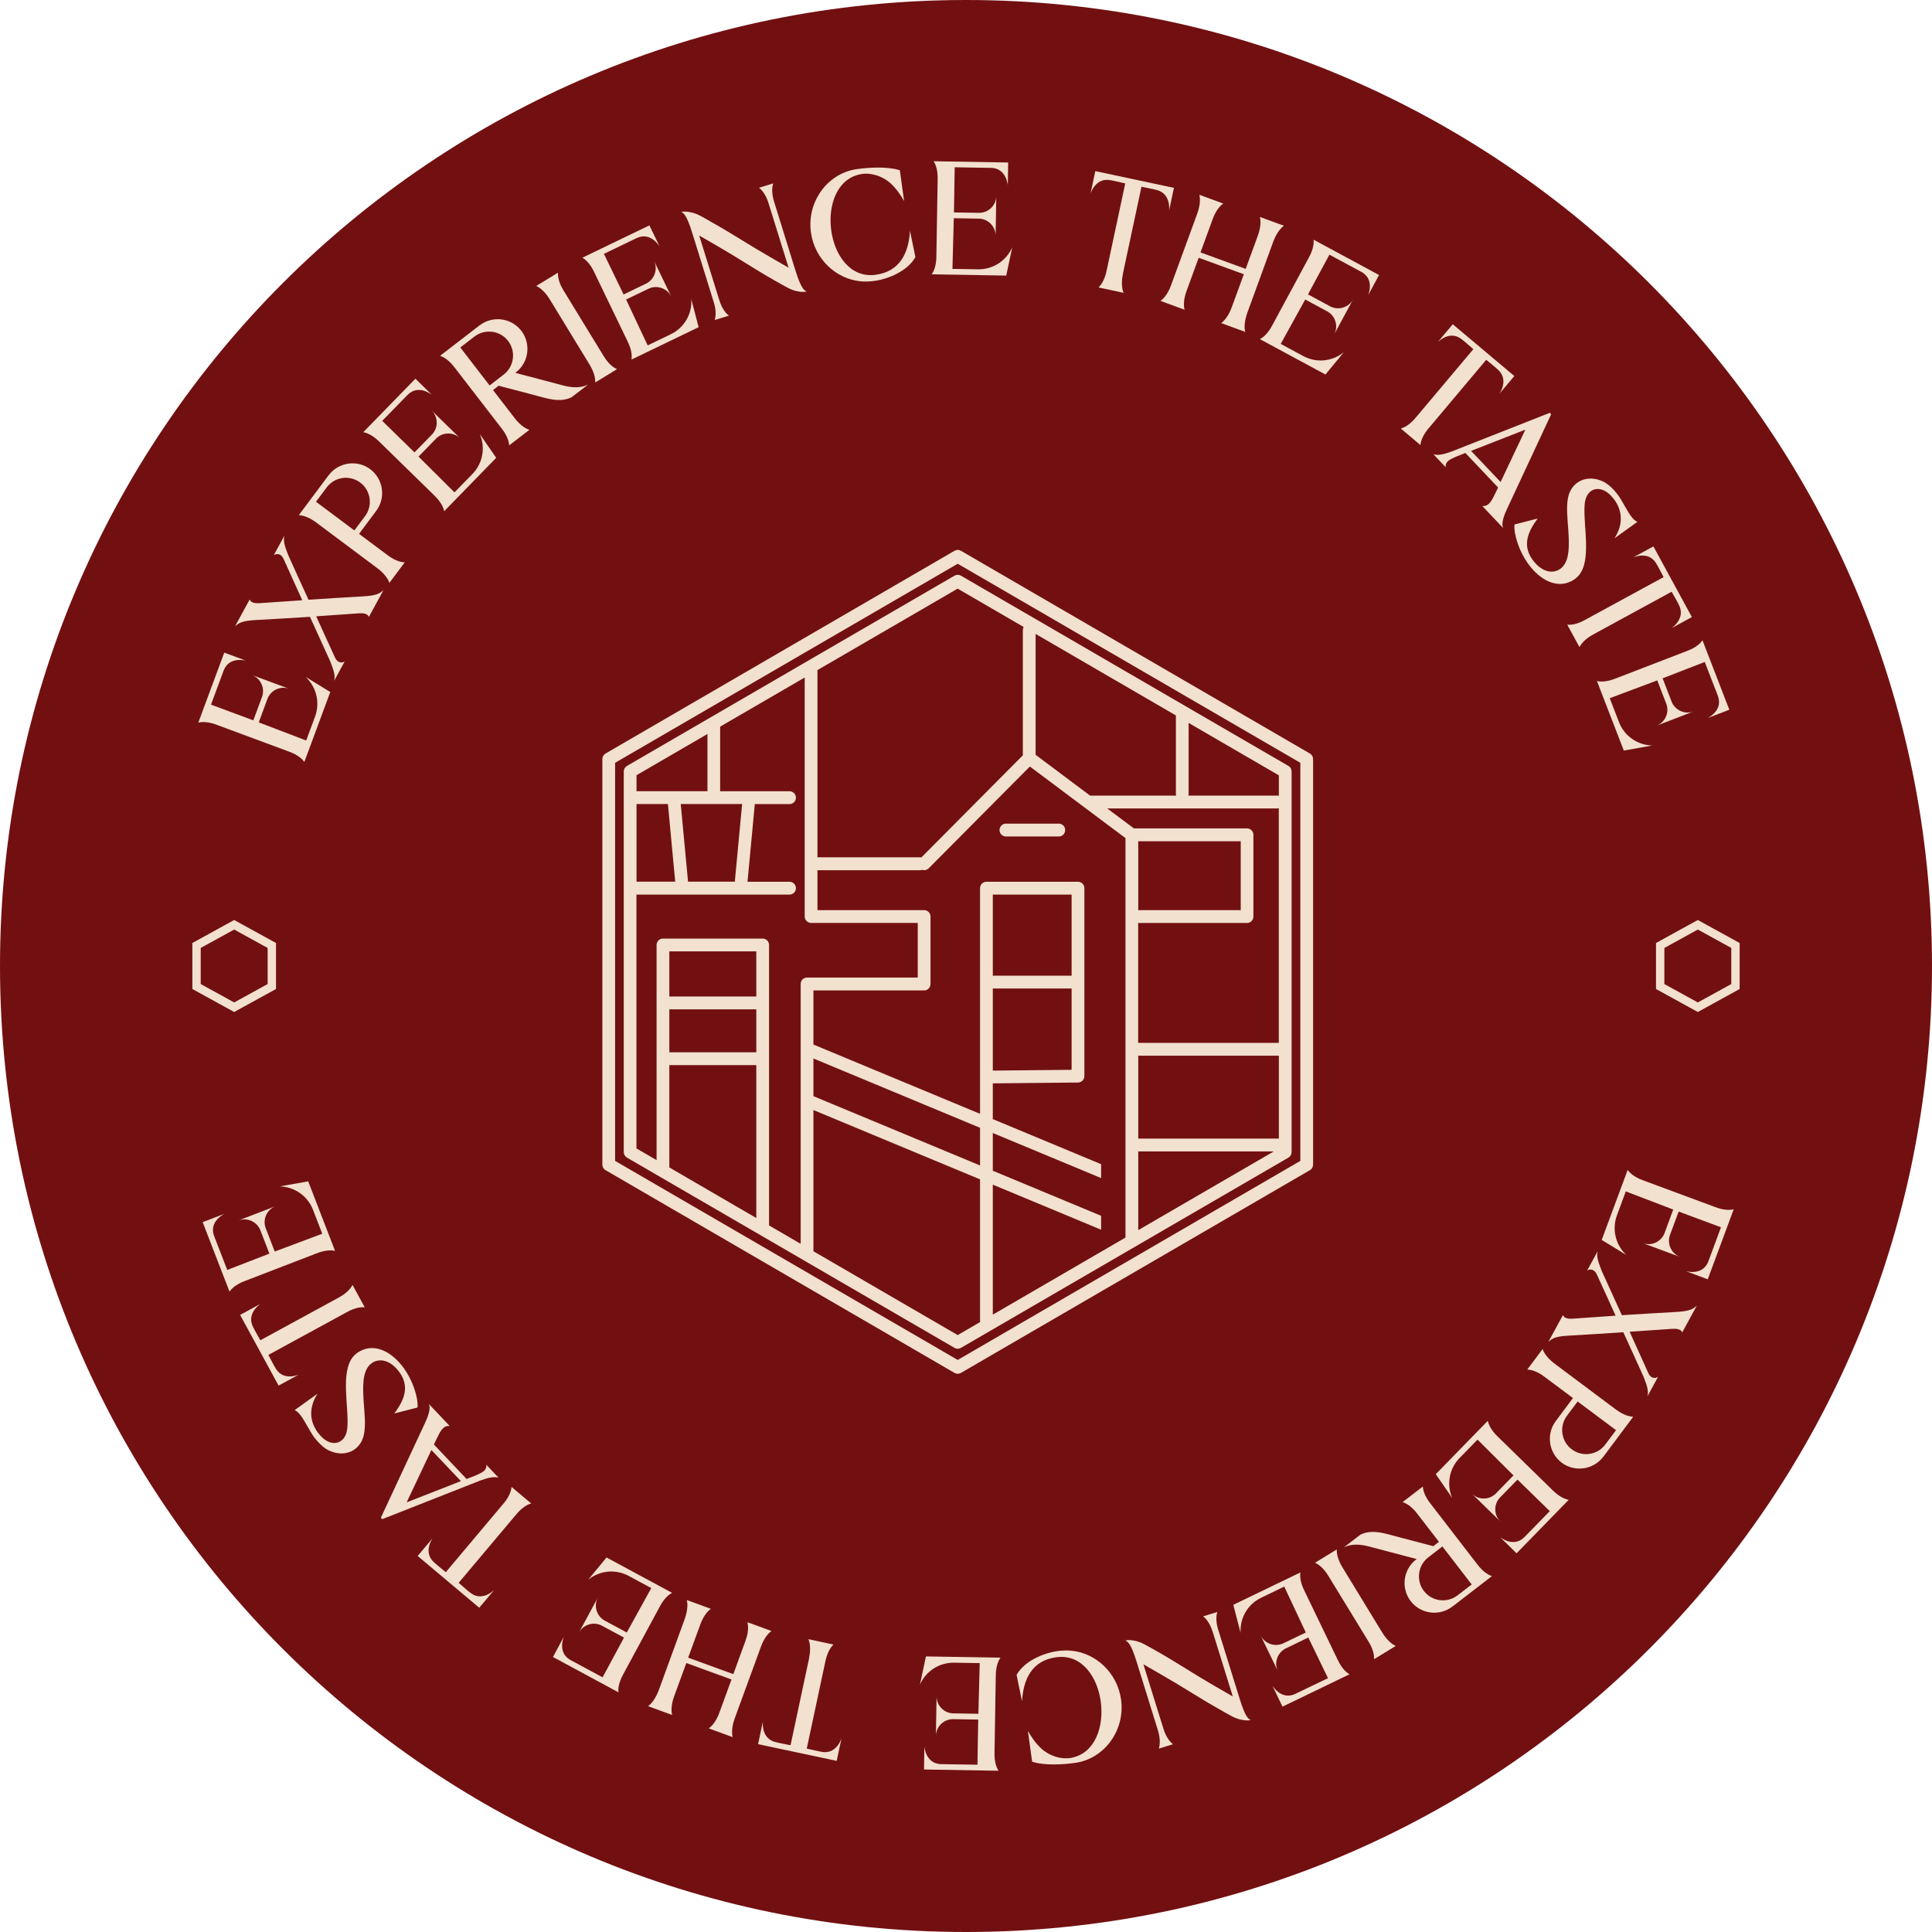
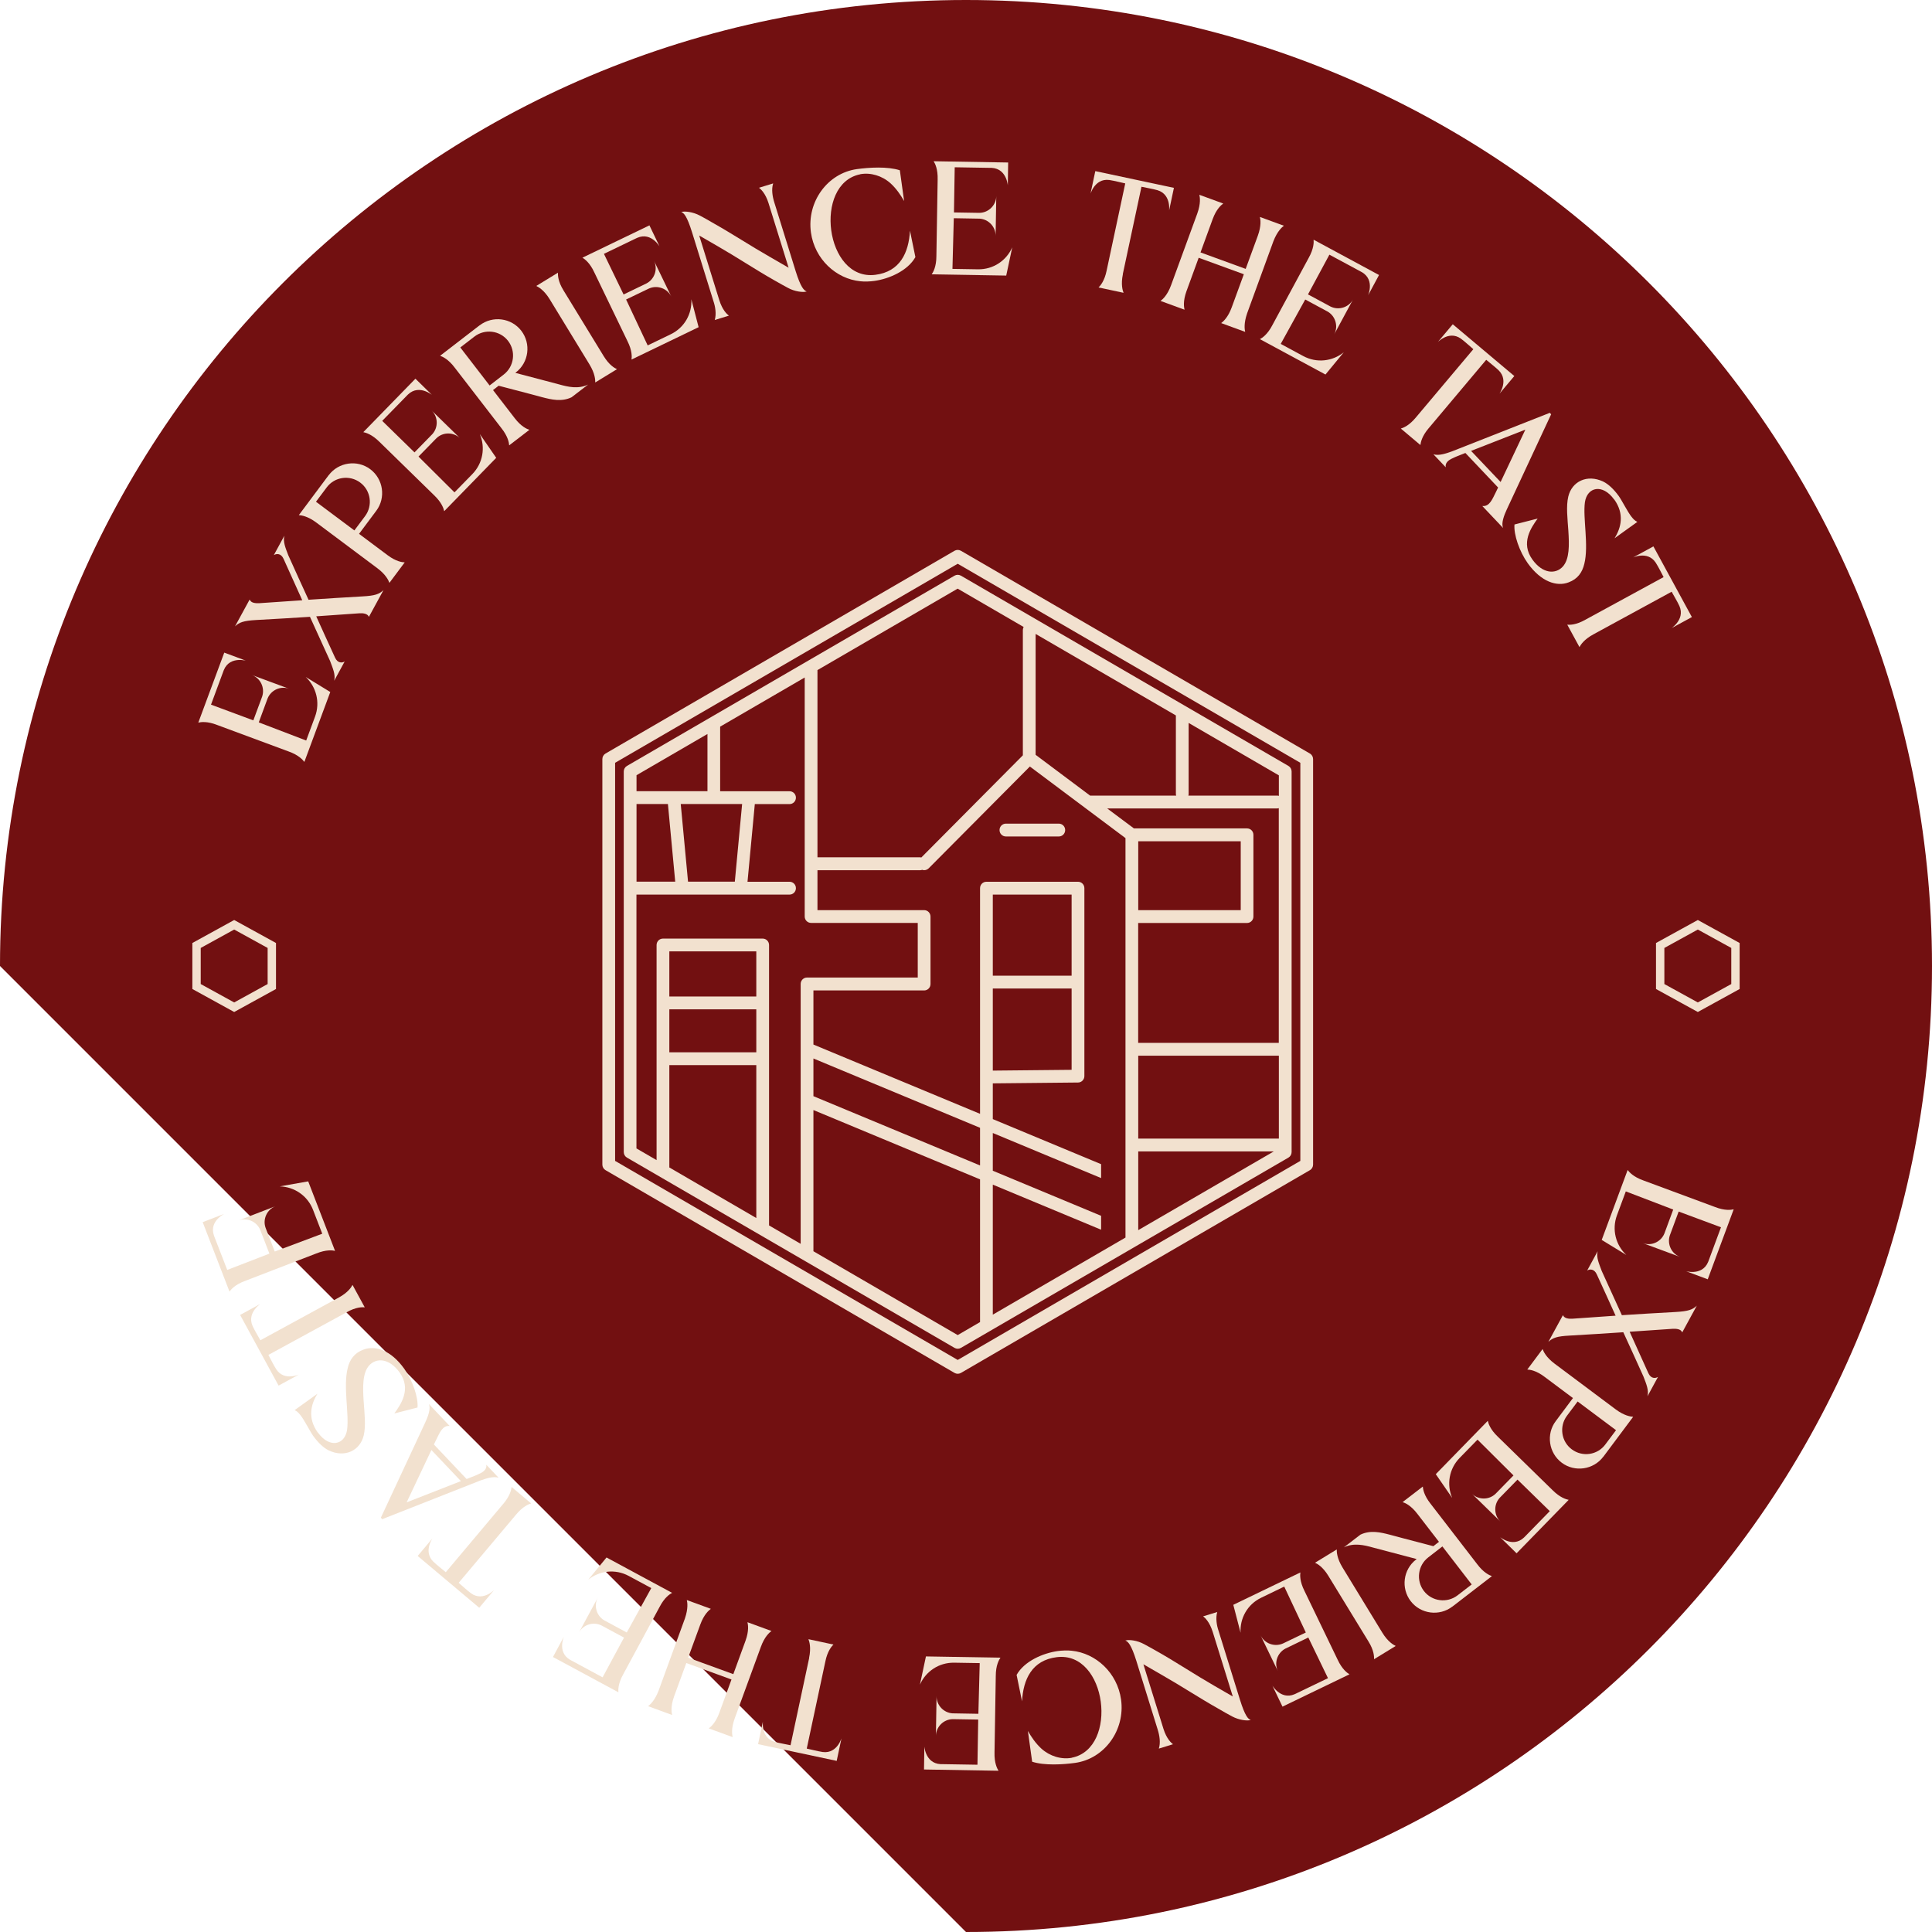
<svg xmlns="http://www.w3.org/2000/svg" width="231" height="231" viewBox="0 0 231 231" fill="none">
  <g clip-path="url(#clip0_980_36227)">
-     <path d="M115.5 231C179.289 231 231 179.289 231 115.5C231 51.711 179.289 0 115.5 0C51.711 0 0 51.711 0 115.5C0 179.289 51.711 231 115.5 231Z" fill="#721011" />
+     <path d="M115.5 231C179.289 231 231 179.289 231 115.5C231 51.711 179.289 0 115.5 0C51.711 0 0 51.711 0 115.5Z" fill="#721011" />
    <path d="M26.81 78.03L29.34 78.97C29.69 79.1 27.5 78.31 26.76 80.12C26.75 80.16 26.72 80.22 26.7 80.28L25.23 84.25L30.29 86.13C30.31 86.07 31.34 83.31 31.35 83.27C31.69 82.22 31.14 81.09 30.13 80.71L34.59 82.36C33.58 81.98 32.42 82.48 32 83.5C31.99 83.54 31.96 83.6 31.94 83.66L30.94 86.37L36.61 88.54L37.67 85.68C38.3 83.97 37.81 82.12 36.55 80.94L39.49 82.74L36.39 91.1C36.21 90.86 35.72 90.28 34.51 89.85L25.96 86.68C24.76 86.21 24.01 86.33 23.71 86.4L26.81 78.04V78.03Z" fill="#F2E1CF" />
    <path d="M29.84 71.7H29.86C30.02 72.11 30.57 72.14 31.01 72.12C32.73 72 34.45 71.89 36.14 71.77C35.39 70.11 34.65 68.47 33.9 66.81C33.6 66.15 33.07 66.17 32.74 66.37L34 64.05C33.82 64.78 34.13 65.5 34.47 66.39C35.27 68.18 36.08 69.94 36.89 71.71C39.02 71.57 41.16 71.43 43.31 71.31C44.85 71.23 45.33 71.04 45.85 70.56L44.1 73.77V73.74C43.93 73.34 43.36 73.3 42.95 73.33C41.23 73.45 39.5 73.58 37.81 73.69C38.55 75.32 39.3 76.99 40.06 78.63C40.36 79.29 40.88 79.29 41.21 79.09L39.96 81.39C40.13 80.65 39.81 79.96 39.47 79.04C38.66 77.27 37.87 75.52 37.06 73.75C34.93 73.89 32.8 74.01 30.65 74.13C29.09 74.22 28.61 74.41 28.1 74.89L29.85 71.68L29.84 71.7Z" fill="#F2E1CF" />
    <path d="M39.3 56.82C40.47 55.26 42.71 54.93 44.27 56.1C45.83 57.27 46.16 59.51 44.99 61.07L42.93 63.83L46.34 66.38C47.35 67.14 48.09 67.23 48.39 67.24L46.56 69.69C46.46 69.41 46.15 68.71 45.12 67.94L37.82 62.48C36.79 61.71 36.03 61.61 35.73 61.59L39.3 56.81V56.82ZM37.78 59.99C39.31 61.13 40.84 62.28 42.37 63.42L43.65 61.71C44.59 60.45 44.34 58.64 43.07 57.7C41.8 56.75 40 57.01 39.06 58.28L37.78 59.99Z" fill="#F2E1CF" />
    <path d="M49.67 45.28L51.6 47.17C51.87 47.43 50.19 45.82 48.78 47.17C48.75 47.2 48.71 47.24 48.66 47.29L45.7 50.32L49.56 54.09C49.56 54.09 51.66 51.93 51.69 51.91C52.43 51.09 52.38 49.83 51.61 49.08L55.01 52.4C54.24 51.65 52.97 51.63 52.18 52.4C52.15 52.43 52.11 52.48 52.06 52.52L50.04 54.59L54.34 58.87L56.47 56.69C57.75 55.38 58.05 53.5 57.37 51.9L59.33 54.74L53.11 61.12C53.05 60.83 52.83 60.09 51.9 59.21L45.38 52.84C44.47 51.93 43.74 51.73 43.44 51.67L49.66 45.29L49.67 45.28Z" fill="#F2E1CF" />
    <path d="M57.35 38.9C58.9 37.71 61.14 38 62.33 39.55C63.52 41.1 63.23 43.34 61.68 44.53L61.61 44.58L66.81 45.95C67.91 46.26 69.13 46.55 70.32 45.98L68.34 47.5C67.15 48.07 65.93 47.78 64.82 47.49L63.4 47.11L59.62 46.12L58.95 46.64L61.55 50.01C62.32 51.01 63.01 51.3 63.3 51.39L60.88 53.25C60.86 52.95 60.75 52.2 59.95 51.19L54.38 43.97C53.61 42.94 52.91 42.64 52.62 42.54L57.34 38.9H57.35ZM55.04 41.55C56.21 43.06 57.37 44.58 58.54 46.09L60.23 44.78C61.48 43.82 61.71 42.01 60.75 40.76C59.79 39.51 57.98 39.28 56.73 40.24L55.03 41.55H55.04Z" fill="#F2E1CF" />
    <path d="M66.71 32.61C66.7 32.91 66.71 33.65 67.38 34.73L72.18 42.58C72.84 43.66 73.5 44.02 73.77 44.14L71.17 45.73C71.18 45.43 71.15 44.67 70.48 43.57L65.73 35.79C65.06 34.69 64.39 34.32 64.12 34.19L66.72 32.6L66.71 32.61Z" fill="#F2E1CF" />
    <path d="M77.66 26.97L78.83 29.4C78.99 29.74 77.96 27.65 76.18 28.44C76.14 28.46 76.09 28.48 76.03 28.51L72.21 30.35L74.56 35.21C74.62 35.18 77.27 33.9 77.31 33.88C78.28 33.36 78.67 32.16 78.2 31.19L80.27 35.47C79.8 34.5 78.62 34.05 77.61 34.49C77.57 34.51 77.52 34.53 77.46 34.56L74.86 35.81L77.44 41.3L80.19 39.97C81.84 39.18 82.76 37.51 82.66 35.78L83.53 39.12L75.51 42.99C75.55 42.69 75.6 41.93 75.02 40.78L71.06 32.57C70.52 31.4 69.89 30.96 69.64 30.81L77.66 26.94V26.97Z" fill="#F2E1CF" />
    <path d="M92.44 21.94C92.22 22.64 92.36 23.51 92.58 24.2L95.13 32.41C95.75 34.39 96.13 34.73 96.45 34.85C96.01 34.99 95.02 34.86 94.23 34.43C93.68 34.14 93.37 33.96 92.52 33.48C90.27 32.2 88.11 30.76 85.85 29.46L83.6 28.16L86 35.88C86.38 37.09 86.94 37.59 87.15 37.74L85.46 38.26C85.67 37.54 85.53 36.67 85.3 36L82.75 27.79C82.13 25.81 81.77 25.46 81.45 25.35C81.89 25.21 82.88 25.35 83.67 25.77C84.22 26.06 84.53 26.24 85.36 26.72C87.63 28 89.79 29.43 92.04 30.71L94.29 32.01L91.89 24.29C91.52 23.1 90.95 22.6 90.75 22.45L92.44 21.93V21.94Z" fill="#F2E1CF" />
    <path d="M102.85 20.84C97.22 21.96 98.65 33.61 104.65 32.86C107.62 32.49 108.66 30.2 108.8 27.58L109.45 30.74C108.53 32.38 106.31 33.34 104.54 33.59C104.05 33.66 103.34 33.69 102.87 33.63C99.96 33.34 97.41 30.99 96.96 27.8C96.45 24.12 98.95 20.71 102.45 20.22C103.91 20.02 106.11 19.88 107.59 20.36L108.1 24.04C107.68 23.3 107.16 22.54 106.48 21.92C105.47 21.01 104.09 20.6 102.85 20.83V20.84Z" fill="#F2E1CF" />
    <path d="M120.54 19.42L120.5 22.12C120.5 22.49 120.51 20.17 118.56 20.07C118.52 20.07 118.46 20.07 118.39 20.07L114.15 20L114.06 25.4C114.12 25.4 117.07 25.45 117.11 25.45C118.21 25.43 119.1 24.53 119.12 23.45L119.04 28.21C119.06 27.13 118.2 26.2 117.1 26.14C117.06 26.14 117 26.14 116.93 26.14L114.04 26.09L113.88 32.15L116.93 32.2C118.76 32.23 120.33 31.16 121.03 29.57L120.31 32.95L111.4 32.8C111.57 32.55 111.96 31.9 111.96 30.61L112.11 21.49C112.15 20.2 111.79 19.53 111.63 19.28L120.54 19.43V19.42Z" fill="#F2E1CF" />
    <path d="M134.26 32.78C134 34.02 134.23 34.73 134.34 35.01L131.35 34.37C131.56 34.16 132.07 33.59 132.32 32.33L134.54 21.93C133.93 21.8 133.27 21.62 132.63 21.52C130.79 21.28 130.32 23.47 130.4 23.1L130.96 20.46C134.09 21.13 137.22 21.79 140.36 22.46L139.8 25.1C139.72 25.47 140.17 23.27 138.39 22.74C137.79 22.57 137.11 22.47 136.48 22.33L134.25 32.77L134.26 32.78Z" fill="#F2E1CF" />
    <path d="M164.89 32.87L163.61 35.25C163.43 35.58 164.52 33.52 162.83 32.54C162.79 32.52 162.74 32.49 162.68 32.46L158.95 30.45L156.39 35.2C156.44 35.23 159.04 36.63 159.08 36.65C160.07 37.14 161.27 36.75 161.78 35.8L159.52 39.99C160.03 39.04 159.7 37.82 158.75 37.26C158.71 37.24 158.66 37.21 158.6 37.18L156.06 35.81L153.13 41.12L155.82 42.57C157.43 43.44 159.32 43.21 160.67 42.12L158.48 44.78L150.64 40.55C150.91 40.41 151.55 40 152.14 38.86L156.47 30.84C157.1 29.72 157.09 28.95 157.06 28.66L164.9 32.89L164.89 32.87Z" fill="#F2E1CF" />
    <path d="M170.81 51.21C169.99 52.18 169.87 52.91 169.83 53.21L167.49 51.24C167.78 51.16 168.49 50.89 169.31 49.89L176.16 41.75C175.68 41.35 175.19 40.87 174.67 40.49C173.16 39.41 171.72 41.13 171.96 40.84L173.7 38.77C176.15 40.83 178.6 42.89 181.06 44.96L179.32 47.03C179.08 47.32 180.51 45.59 179.19 44.28C178.74 43.85 178.19 43.44 177.7 43.02L170.83 51.19L170.81 51.21Z" fill="#F2E1CF" />
    <path d="M185.46 49.54L180.17 60.89C179.84 61.6 179.45 62.6 179.73 63.14C178.79 62.14 178.17 61.5 177.23 60.5C178.09 60.6 178.43 59.68 178.82 58.91L179.12 58.29L175.21 54.16L174.27 54.53C174.08 54.6 173.88 54.7 173.71 54.78C173.12 55.03 172.77 55.39 172.86 55.87C172.32 55.3 171.93 54.89 171.39 54.32C172.09 54.52 172.94 54.2 173.6 53.97L185.3 49.36L185.47 49.54H185.46ZM179.42 57.63L182.38 51.37L175.89 53.91L179.42 57.63Z" fill="#F2E1CF" />
    <path d="M192.99 59.72C191.61 57.8 189.77 58.22 189.5 60.05C189.24 61.93 189.98 65.21 189.43 67.41C189.19 68.43 188.64 69.23 187.55 69.63C186.15 70.17 184.27 69.58 182.67 67.35C181.67 65.95 180.97 63.91 181.08 62.71L183.85 62C183.07 63.09 181.79 64.91 183.22 66.9C184.47 68.64 186.02 68.67 186.86 67.74C187.67 66.83 187.63 65.17 187.52 63.46C187.42 62 187.24 60.54 187.51 59.38C187.94 57.56 189.76 56.67 191.69 57.58C192.32 57.89 192.95 58.49 193.54 59.3C193.94 59.86 194.63 61.25 195.08 61.8C195.3 62.08 195.49 62.27 195.77 62.4L193.04 64.36C193.82 63.13 194.26 61.46 193 59.71L192.99 59.72Z" fill="#F2E1CF" />
    <path d="M190.49 75.86C189.38 76.47 188.99 77.1 188.85 77.37L187.39 74.69C187.69 74.72 188.45 74.73 189.57 74.09L198.91 69C198.61 68.45 198.32 67.83 197.97 67.28C196.96 65.73 194.99 66.8 195.32 66.62L197.69 65.33C199.22 68.14 200.75 70.95 202.29 73.78L199.92 75.07C199.59 75.25 201.55 74.16 200.8 72.46C200.54 71.89 200.17 71.31 199.87 70.75L190.49 75.86Z" fill="#F2E1CF" />
-     <path d="M206.77 84.86L204.25 85.83C203.9 85.96 206.06 85.11 205.42 83.26C205.4 83.22 205.38 83.16 205.36 83.1L203.83 79.15L198.79 81.1C198.81 81.16 199.87 83.91 199.89 83.95C200.33 84.96 201.49 85.45 202.5 85.06L198.06 86.77C199.07 86.38 199.61 85.24 199.25 84.2C199.23 84.16 199.21 84.1 199.19 84.04L198.15 81.35L192.47 83.48L193.57 86.33C194.23 88.04 195.82 89.09 197.55 89.14L194.15 89.74L190.94 81.43C191.23 81.5 191.99 81.6 193.18 81.12L201.69 77.84C202.9 77.4 203.38 76.81 203.56 76.56L206.77 84.87V84.86Z" fill="#F2E1CF" />
    <path d="M146.25 24.34C146.01 24.52 145.44 24.99 145 26.18L143.54 30.18L148.94 32.15L150.39 28.19C150.83 26.98 150.71 26.23 150.64 25.94L153.51 26.99C153.27 27.17 152.72 27.65 152.26 28.83L149.11 37.47C148.7 38.67 148.81 39.39 148.88 39.68L146.01 38.63C146.25 38.45 146.83 37.96 147.27 36.75L148.72 32.79L143.32 30.82L141.86 34.82C141.43 36.01 141.56 36.74 141.63 37.03L138.76 35.98C139 35.8 139.58 35.31 140.02 34.1L143.15 25.54C143.59 24.33 143.47 23.58 143.4 23.29L146.27 24.34H146.25Z" fill="#F2E1CF" />
    <path d="M204.19 152.96L201.66 152.02C201.31 151.89 203.5 152.68 204.24 150.87C204.25 150.83 204.28 150.77 204.3 150.71L205.77 146.74L200.71 144.86C200.69 144.92 199.66 147.68 199.65 147.72C199.31 148.77 199.86 149.9 200.87 150.28L196.41 148.63C197.42 149.01 198.58 148.51 199 147.49C199.01 147.45 199.04 147.39 199.06 147.33L200.06 144.62L194.39 142.45L193.33 145.31C192.7 147.02 193.19 148.87 194.45 150.05L191.51 148.25L194.61 139.89C194.79 140.13 195.28 140.71 196.49 141.14L205.04 144.31C206.24 144.78 206.99 144.66 207.29 144.59L204.19 152.95V152.96Z" fill="#F2E1CF" />
    <path d="M201.15 159.3H201.13C200.97 158.89 200.42 158.86 199.98 158.88C198.26 159 196.54 159.11 194.85 159.23C195.6 160.89 196.34 162.53 197.09 164.19C197.39 164.85 197.92 164.83 198.24 164.63L196.98 166.95C197.16 166.22 196.85 165.5 196.51 164.61C195.71 162.82 194.9 161.06 194.09 159.29C191.96 159.43 189.82 159.57 187.67 159.69C186.13 159.77 185.65 159.96 185.13 160.44L186.88 157.23V157.26C187.05 157.66 187.62 157.7 188.03 157.67C189.75 157.55 191.48 157.42 193.17 157.31C192.43 155.68 191.68 154.01 190.92 152.37C190.62 151.71 190.1 151.71 189.77 151.91L191.02 149.61C190.85 150.35 191.17 151.04 191.51 151.96C192.32 153.73 193.11 155.48 193.92 157.25C196.05 157.11 198.18 156.99 200.33 156.87C201.89 156.78 202.37 156.59 202.88 156.11L201.13 159.32L201.15 159.3Z" fill="#F2E1CF" />
    <path d="M191.7 174.17C190.53 175.73 188.29 176.06 186.73 174.89C185.17 173.72 184.84 171.48 186.01 169.92L188.07 167.16L184.66 164.61C183.65 163.85 182.91 163.76 182.61 163.75L184.44 161.3C184.54 161.58 184.85 162.28 185.88 163.05L193.18 168.51C194.21 169.28 194.97 169.38 195.27 169.4L191.7 174.18V174.17ZM193.22 171C191.69 169.86 190.16 168.71 188.63 167.57L187.35 169.28C186.41 170.54 186.66 172.35 187.93 173.29C189.2 174.24 191 173.98 191.94 172.71L193.22 171Z" fill="#F2E1CF" />
    <path d="M181.33 185.72L179.4 183.83C179.13 183.57 180.81 185.18 182.22 183.83C182.25 183.8 182.29 183.76 182.34 183.71L185.3 180.68L181.44 176.91C181.44 176.91 179.34 179.07 179.31 179.09C178.57 179.91 178.62 181.17 179.39 181.92L175.99 178.6C176.76 179.35 178.03 179.37 178.82 178.6C178.85 178.57 178.89 178.52 178.94 178.48L180.96 176.41L176.66 172.13L174.53 174.31C173.25 175.62 172.95 177.5 173.63 179.1L171.67 176.26L177.89 169.88C177.95 170.17 178.17 170.91 179.1 171.79L185.62 178.16C186.53 179.07 187.26 179.27 187.56 179.33L181.34 185.71L181.33 185.72Z" fill="#F2E1CF" />
    <path d="M173.65 192.09C172.1 193.28 169.86 192.99 168.67 191.44C167.48 189.89 167.77 187.65 169.32 186.46L169.39 186.41L164.19 185.04C163.09 184.73 161.87 184.44 160.68 185.01L162.66 183.49C163.85 182.92 165.07 183.21 166.18 183.5L167.6 183.88L171.38 184.87L172.05 184.35L169.45 180.98C168.68 179.98 167.99 179.69 167.7 179.6L170.12 177.74C170.14 178.04 170.25 178.79 171.05 179.8L176.62 187.02C177.39 188.05 178.09 188.35 178.38 188.45L173.66 192.09H173.65ZM175.96 189.44C174.79 187.93 173.63 186.41 172.46 184.9L170.77 186.21C169.52 187.17 169.29 188.98 170.25 190.23C171.21 191.48 173.02 191.71 174.27 190.75L175.97 189.44H175.96Z" fill="#F2E1CF" />
    <path d="M164.29 198.38C164.3 198.08 164.29 197.34 163.62 196.26L158.82 188.41C158.16 187.33 157.5 186.97 157.23 186.85L159.83 185.26C159.82 185.56 159.85 186.32 160.52 187.42L165.27 195.2C165.94 196.3 166.61 196.67 166.88 196.8L164.28 198.39L164.29 198.38Z" fill="#F2E1CF" />
    <path d="M153.33 204.03L152.16 201.6C152 201.26 153.03 203.35 154.81 202.56C154.85 202.54 154.9 202.52 154.96 202.49L158.78 200.65L156.43 195.79C156.37 195.82 153.72 197.1 153.68 197.12C152.71 197.64 152.32 198.84 152.79 199.81L150.72 195.53C151.19 196.5 152.37 196.95 153.38 196.51C153.42 196.49 153.47 196.47 153.53 196.44L156.13 195.19L153.55 189.7L150.8 191.03C149.15 191.82 148.23 193.49 148.33 195.22L147.46 191.88L155.48 188.01C155.44 188.31 155.39 189.07 155.97 190.22L159.93 198.43C160.47 199.6 161.1 200.04 161.35 200.19L153.33 204.06V204.03Z" fill="#F2E1CF" />
    <path d="M138.56 209.06C138.78 208.36 138.64 207.49 138.42 206.8L135.87 198.59C135.25 196.61 134.87 196.27 134.55 196.15C134.99 196.01 135.98 196.14 136.77 196.57C137.32 196.86 137.63 197.04 138.48 197.52C140.73 198.8 142.89 200.24 145.15 201.54L147.4 202.84L145 195.12C144.62 193.91 144.06 193.41 143.85 193.26L145.54 192.74C145.33 193.46 145.47 194.33 145.7 195L148.25 203.21C148.87 205.19 149.23 205.54 149.55 205.65C149.11 205.79 148.12 205.65 147.33 205.23C146.78 204.94 146.47 204.76 145.64 204.28C143.37 203 141.21 201.57 138.96 200.29L136.71 198.99L139.11 206.71C139.48 207.9 140.05 208.4 140.25 208.55L138.56 209.07V209.06Z" fill="#F2E1CF" />
    <path d="M128.15 210.16C133.78 209.04 132.35 197.39 126.35 198.14C123.38 198.51 122.34 200.8 122.2 203.42L121.55 200.26C122.47 198.62 124.69 197.66 126.46 197.41C126.95 197.34 127.66 197.31 128.13 197.37C131.04 197.66 133.59 200.01 134.04 203.2C134.55 206.88 132.05 210.29 128.55 210.78C127.09 210.98 124.89 211.12 123.41 210.64L122.9 206.96C123.32 207.7 123.84 208.46 124.52 209.08C125.53 209.99 126.91 210.4 128.15 210.17V210.16Z" fill="#F2E1CF" />
    <path d="M110.48 211.58L110.52 208.88C110.52 208.51 110.51 210.83 112.46 210.93C112.5 210.93 112.56 210.93 112.63 210.93L116.87 211L116.96 205.6C116.9 205.6 113.95 205.55 113.91 205.55C112.81 205.57 111.92 206.47 111.9 207.55L111.98 202.79C111.96 203.87 112.82 204.8 113.92 204.86C113.96 204.86 114.02 204.86 114.09 204.86L116.98 204.91L117.14 198.85L114.09 198.8C112.26 198.77 110.69 199.84 109.99 201.43L110.71 198.05L119.62 198.2C119.45 198.45 119.06 199.1 119.06 200.39L118.91 209.51C118.87 210.8 119.23 211.47 119.39 211.72L110.48 211.57V211.58Z" fill="#F2E1CF" />
    <path d="M96.74 198.22C97 196.98 96.77 196.27 96.66 195.99L99.65 196.63C99.44 196.84 98.93 197.41 98.68 198.67L96.46 209.07C97.07 209.2 97.73 209.38 98.37 209.48C100.21 209.72 100.68 207.53 100.6 207.9L100.04 210.54C96.91 209.87 93.78 209.21 90.64 208.54L91.2 205.9C91.28 205.53 90.83 207.73 92.61 208.26C93.21 208.43 93.89 208.53 94.52 208.67L96.75 198.23L96.74 198.22Z" fill="#F2E1CF" />
    <path d="M84.75 206.65C84.99 206.47 85.56 206 86 204.81L87.46 200.81L82.06 198.84L80.61 202.8C80.17 204.01 80.29 204.76 80.36 205.05L77.49 204C77.73 203.82 78.28 203.34 78.74 202.16L81.89 193.52C82.3 192.32 82.19 191.6 82.12 191.31L84.99 192.36C84.75 192.54 84.17 193.03 83.73 194.24L82.28 198.2L87.68 200.17L89.14 196.17C89.57 194.98 89.44 194.25 89.37 193.96L92.24 195.01C92 195.19 91.42 195.68 90.98 196.89L87.85 205.45C87.41 206.66 87.53 207.41 87.6 207.7L84.73 206.65H84.75Z" fill="#F2E1CF" />
    <path d="M66.11 198.13L67.39 195.75C67.57 195.42 66.48 197.48 68.17 198.46C68.21 198.48 68.26 198.51 68.32 198.54L72.05 200.55L74.61 195.8C74.56 195.77 71.96 194.37 71.92 194.35C70.93 193.86 69.73 194.25 69.22 195.2L71.48 191.01C70.97 191.96 71.3 193.18 72.25 193.74C72.29 193.76 72.34 193.79 72.4 193.82L74.94 195.19L77.87 189.88L75.18 188.43C73.57 187.56 71.68 187.79 70.33 188.88L72.52 186.22L80.36 190.45C80.09 190.59 79.45 191 78.86 192.14L74.53 200.16C73.9 201.28 73.91 202.05 73.94 202.34L66.1 198.11L66.11 198.13Z" fill="#F2E1CF" />
    <path d="M60.19 179.79C61.01 178.82 61.13 178.09 61.17 177.79L63.51 179.76C63.22 179.84 62.51 180.11 61.69 181.11L54.84 189.25C55.32 189.65 55.81 190.13 56.33 190.51C57.84 191.59 59.28 189.87 59.04 190.16L57.3 192.23C54.85 190.17 52.4 188.11 49.94 186.04L51.68 183.97C51.92 183.68 50.49 185.41 51.81 186.72C52.26 187.15 52.81 187.56 53.3 187.98L60.17 179.81L60.19 179.79Z" fill="#F2E1CF" />
    <path d="M45.54 181.46L50.83 170.11C51.16 169.4 51.55 168.4 51.27 167.86C52.21 168.86 52.83 169.5 53.77 170.5C52.91 170.4 52.57 171.32 52.18 172.09L51.88 172.71L55.79 176.84L56.73 176.47C56.92 176.4 57.12 176.3 57.29 176.22C57.88 175.97 58.23 175.61 58.14 175.13C58.68 175.7 59.07 176.11 59.61 176.68C58.91 176.48 58.06 176.8 57.4 177.03L45.7 181.64L45.53 181.46H45.54ZM51.58 173.37L48.62 179.63L55.11 177.09L51.58 173.37Z" fill="#F2E1CF" />
    <path d="M38.01 171.28C39.39 173.2 41.23 172.78 41.5 170.95C41.76 169.07 41.02 165.79 41.57 163.59C41.81 162.57 42.36 161.77 43.45 161.37C44.85 160.83 46.73 161.42 48.33 163.65C49.33 165.05 50.03 167.09 49.92 168.29L47.15 169C47.93 167.91 49.21 166.09 47.78 164.1C46.53 162.36 44.98 162.33 44.14 163.26C43.33 164.17 43.37 165.83 43.48 167.54C43.58 169 43.76 170.46 43.49 171.62C43.06 173.44 41.24 174.33 39.31 173.42C38.68 173.11 38.05 172.51 37.46 171.7C37.06 171.14 36.37 169.75 35.92 169.2C35.7 168.92 35.51 168.73 35.23 168.6L37.96 166.64C37.18 167.87 36.74 169.54 38 171.29L38.01 171.28Z" fill="#F2E1CF" />
    <path d="M40.51 155.14C41.62 154.53 42.01 153.9 42.15 153.63L43.61 156.31C43.31 156.28 42.55 156.27 41.43 156.91L32.09 162C32.39 162.55 32.68 163.17 33.03 163.72C34.04 165.27 36.01 164.2 35.68 164.38L33.31 165.67C31.78 162.86 30.25 160.05 28.71 157.22L31.08 155.93C31.41 155.75 29.45 156.84 30.2 158.54C30.46 159.11 30.83 159.69 31.13 160.25L40.51 155.14Z" fill="#F2E1CF" />
    <path d="M24.23 146.13L26.75 145.16C27.1 145.03 24.94 145.88 25.58 147.73C25.59 147.77 25.62 147.83 25.64 147.89L27.17 151.84L32.21 149.89C32.19 149.83 31.13 147.08 31.11 147.04C30.67 146.03 29.51 145.54 28.5 145.93L32.94 144.22C31.93 144.61 31.39 145.75 31.75 146.79C31.77 146.83 31.79 146.89 31.81 146.95L32.85 149.64L38.53 147.51L37.43 144.66C36.77 142.95 35.18 141.9 33.45 141.85L36.85 141.25L40.06 149.56C39.77 149.49 39.01 149.39 37.82 149.87L29.31 153.15C28.1 153.59 27.62 154.18 27.44 154.43L24.23 146.12V146.13Z" fill="#F2E1CF" />
    <path d="M23.5 113.046L28 110.571L32.5 113.046V117.954L28 120.429L23.5 117.954V113.046Z" stroke="#F2E1CF" />
    <path d="M198.5 113.046L203 110.571L207.5 113.046V117.954L203 120.429L198.5 117.954V113.046Z" stroke="#F2E1CF" />
  </g>
  <path d="M156.619 90.096L114.892 65.853C114.655 65.717 114.366 65.717 114.129 65.853L72.402 90.096C72.165 90.232 72.021 90.488 72.021 90.761V139.246C72.021 139.519 72.165 139.775 72.402 139.911L114.129 164.154C114.248 164.222 114.383 164.256 114.51 164.256C114.638 164.256 114.773 164.222 114.892 164.154L156.619 139.911C156.856 139.775 157 139.519 157 139.246V90.761C157 90.488 156.856 90.232 156.619 90.096ZM155.475 138.803L114.51 162.602L73.546 138.803V91.204L114.51 67.405L155.475 91.204V138.803Z" fill="#F2E1CF" />
  <path d="M114.129 68.829L74.962 91.579C74.724 91.716 74.58 91.972 74.58 92.245V137.745C74.58 138.018 74.724 138.274 74.962 138.41L114.129 161.16C114.248 161.229 114.383 161.263 114.51 161.263C114.638 161.263 114.773 161.229 114.892 161.16L154.051 138.41C154.288 138.274 154.432 138.018 154.432 137.745V92.245C154.432 91.972 154.288 91.716 154.051 91.579L114.892 68.829C114.655 68.693 114.366 68.693 114.129 68.829ZM76.106 92.688L84.588 87.759V94.598H76.106V92.688ZM87.859 105.419H82.266L81.393 96.133H88.732L87.859 105.419ZM76.106 96.133H79.86L80.733 105.419H76.106V96.133ZM80.029 120.682H90.427V125.816H80.029V120.682ZM90.427 119.147H80.029V113.75H90.427V119.147ZM80.029 127.351H90.427V145.633L80.029 139.587V127.342V127.351ZM91.952 146.519V112.991C91.952 112.565 91.613 112.223 91.19 112.223H79.266C78.843 112.223 78.504 112.565 78.504 112.991V138.709L76.097 137.31V106.962H94.401C94.825 106.962 95.164 106.621 95.164 106.195C95.164 105.768 94.825 105.427 94.401 105.427H89.376L90.249 96.141H94.401C94.825 96.141 95.164 95.8 95.164 95.374C95.164 94.948 94.825 94.606 94.401 94.606H86.105V86.881L96.215 81.006V109.58C96.215 110.006 96.554 110.348 96.977 110.348H109.731V116.879H96.494C96.071 116.879 95.732 117.22 95.732 117.647V148.719L91.952 146.519ZM117.18 139.348L97.266 131.068C97.266 131.068 97.266 131.068 97.257 131.068V126.558L117.18 134.846V139.357V139.348ZM114.502 159.626L97.257 149.606V132.723L117.18 141.011V158.074L114.502 159.634V159.626ZM118.705 141.642L131.654 147.031V145.368L118.705 139.979V135.468L131.654 140.857V139.195L118.705 133.806V129.533L128.9 129.431C129.315 129.431 129.654 129.082 129.654 128.664V106.195C129.654 105.768 129.315 105.427 128.891 105.427H117.943C117.519 105.427 117.18 105.768 117.18 106.195V133.175L97.266 124.895C97.266 124.895 97.266 124.895 97.257 124.895V118.423H110.494C110.917 118.423 111.256 118.082 111.256 117.655V109.589C111.256 109.162 110.917 108.821 110.494 108.821H97.74V104.046H110.045C110.121 104.046 110.197 104.02 110.265 104.003C110.341 104.029 110.417 104.046 110.494 104.046C110.689 104.046 110.884 103.969 111.036 103.824L123.137 91.648L134.569 100.209V147.969L118.705 157.187V141.65V141.642ZM118.705 118.192H128.128V127.913L118.705 128.007V118.192ZM128.128 116.658H118.705V106.962H128.128V116.658ZM152.729 96.662C152.788 96.662 152.848 96.636 152.898 96.627V124.69H136.086V110.356H149.102C149.526 110.356 149.865 110.015 149.865 109.589V99.817C149.865 99.39 149.526 99.049 149.102 99.049H135.577L132.383 96.662H152.721H152.729ZM136.094 126.225H152.907V136.133H136.094V126.225ZM136.094 108.821V100.584H148.348V108.821H136.094ZM136.094 147.082V137.668H152.305L136.094 147.082ZM152.907 95.161C152.848 95.144 152.797 95.127 152.737 95.127H142.085C142.102 95.067 142.119 95.016 142.119 94.956V86.438L152.907 92.705V95.169V95.161ZM140.628 95.127H130.34L123.824 90.249V75.796L140.594 85.542V94.948C140.594 95.007 140.619 95.067 140.628 95.118V95.127ZM122.391 74.969C122.341 75.071 122.298 75.19 122.298 75.31V90.309L110.155 102.528C110.155 102.528 110.079 102.503 110.045 102.503H97.74V80.119L114.502 70.381L122.383 74.96L122.391 74.969Z" fill="#F2E1CF" />
  <path d="M126.595 98.478H120.273C119.849 98.478 119.51 98.819 119.51 99.246C119.51 99.672 119.849 100.013 120.273 100.013H126.595C127.018 100.013 127.357 99.672 127.357 99.246C127.357 98.819 127.018 98.478 126.595 98.478Z" fill="#F2E1CF" />
  <defs>
    <clipPath id="clip0_980_36227">
      <rect width="231" height="231" fill="white" />
    </clipPath>
  </defs>
</svg>